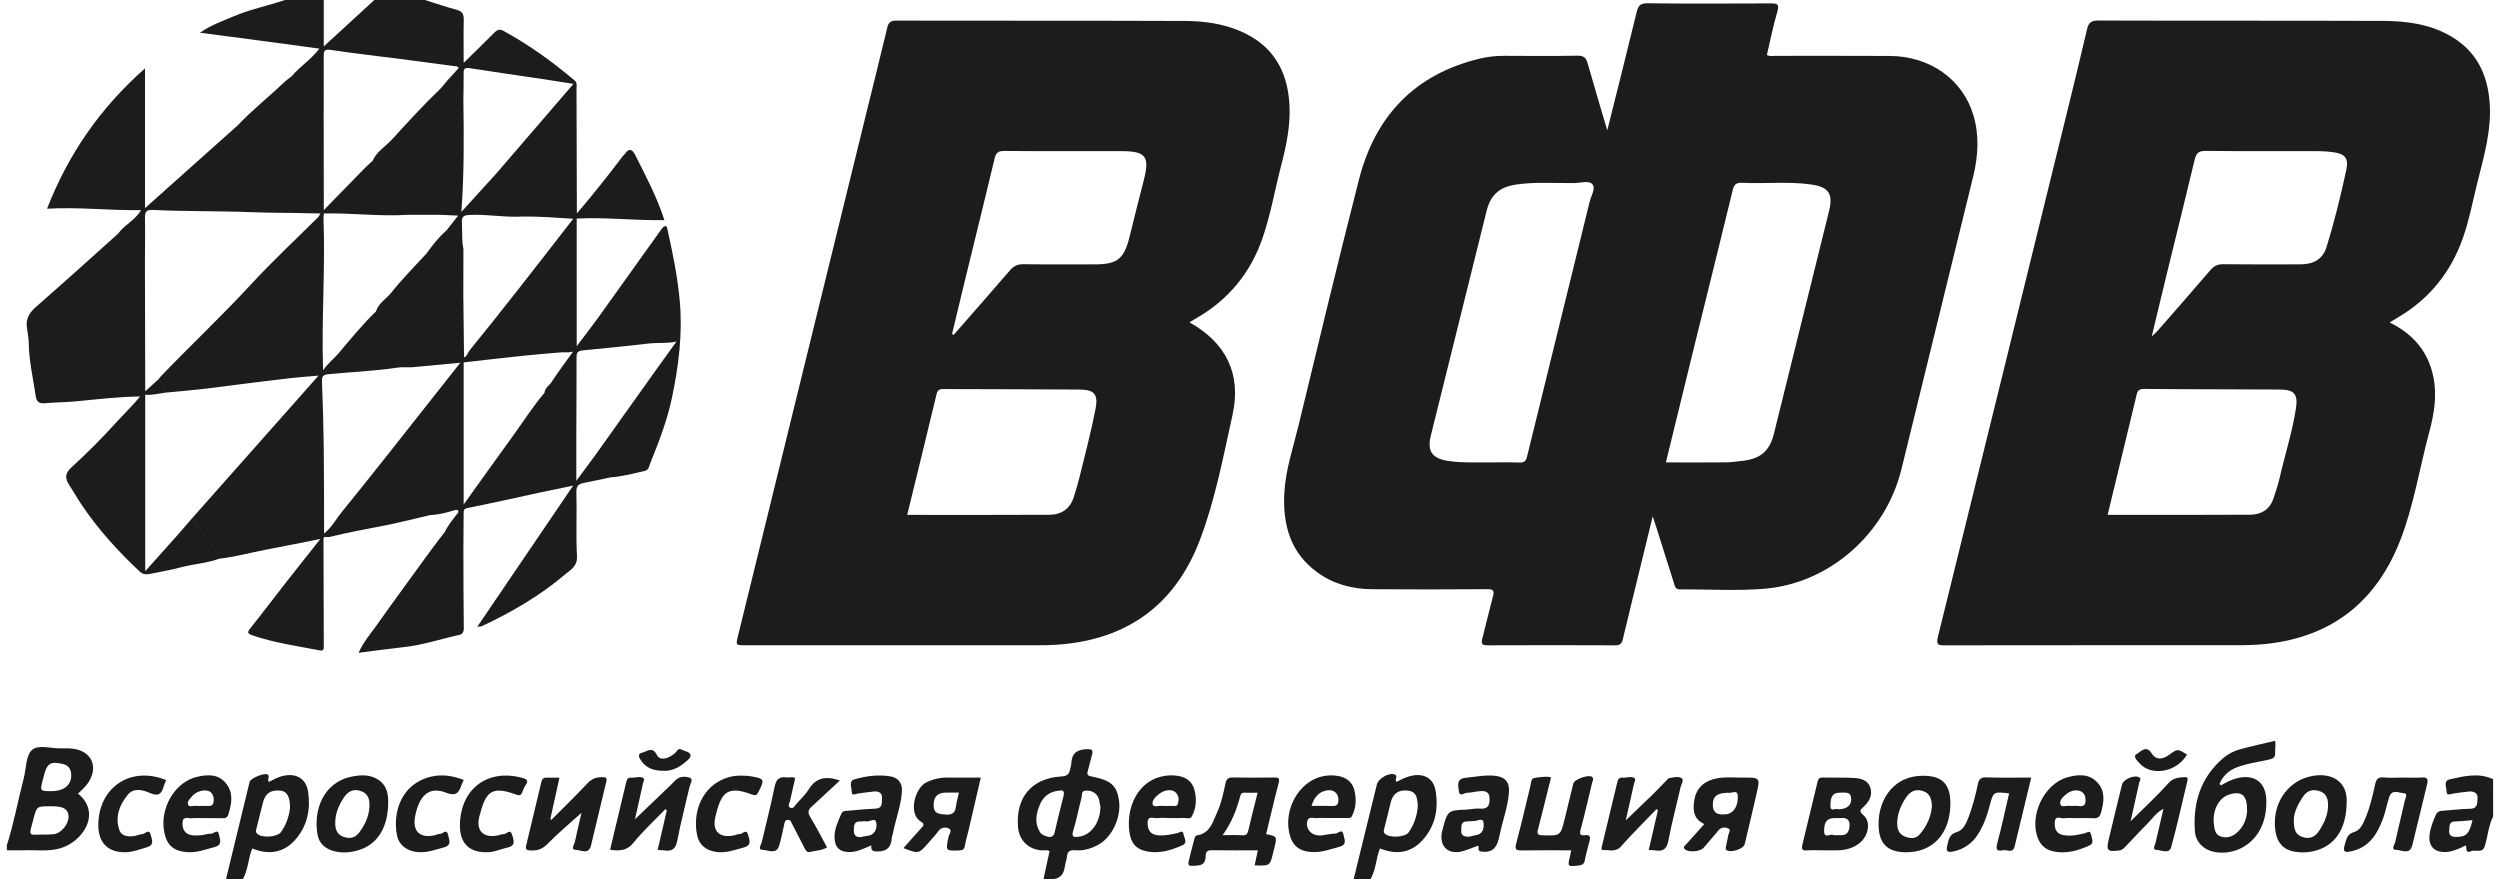
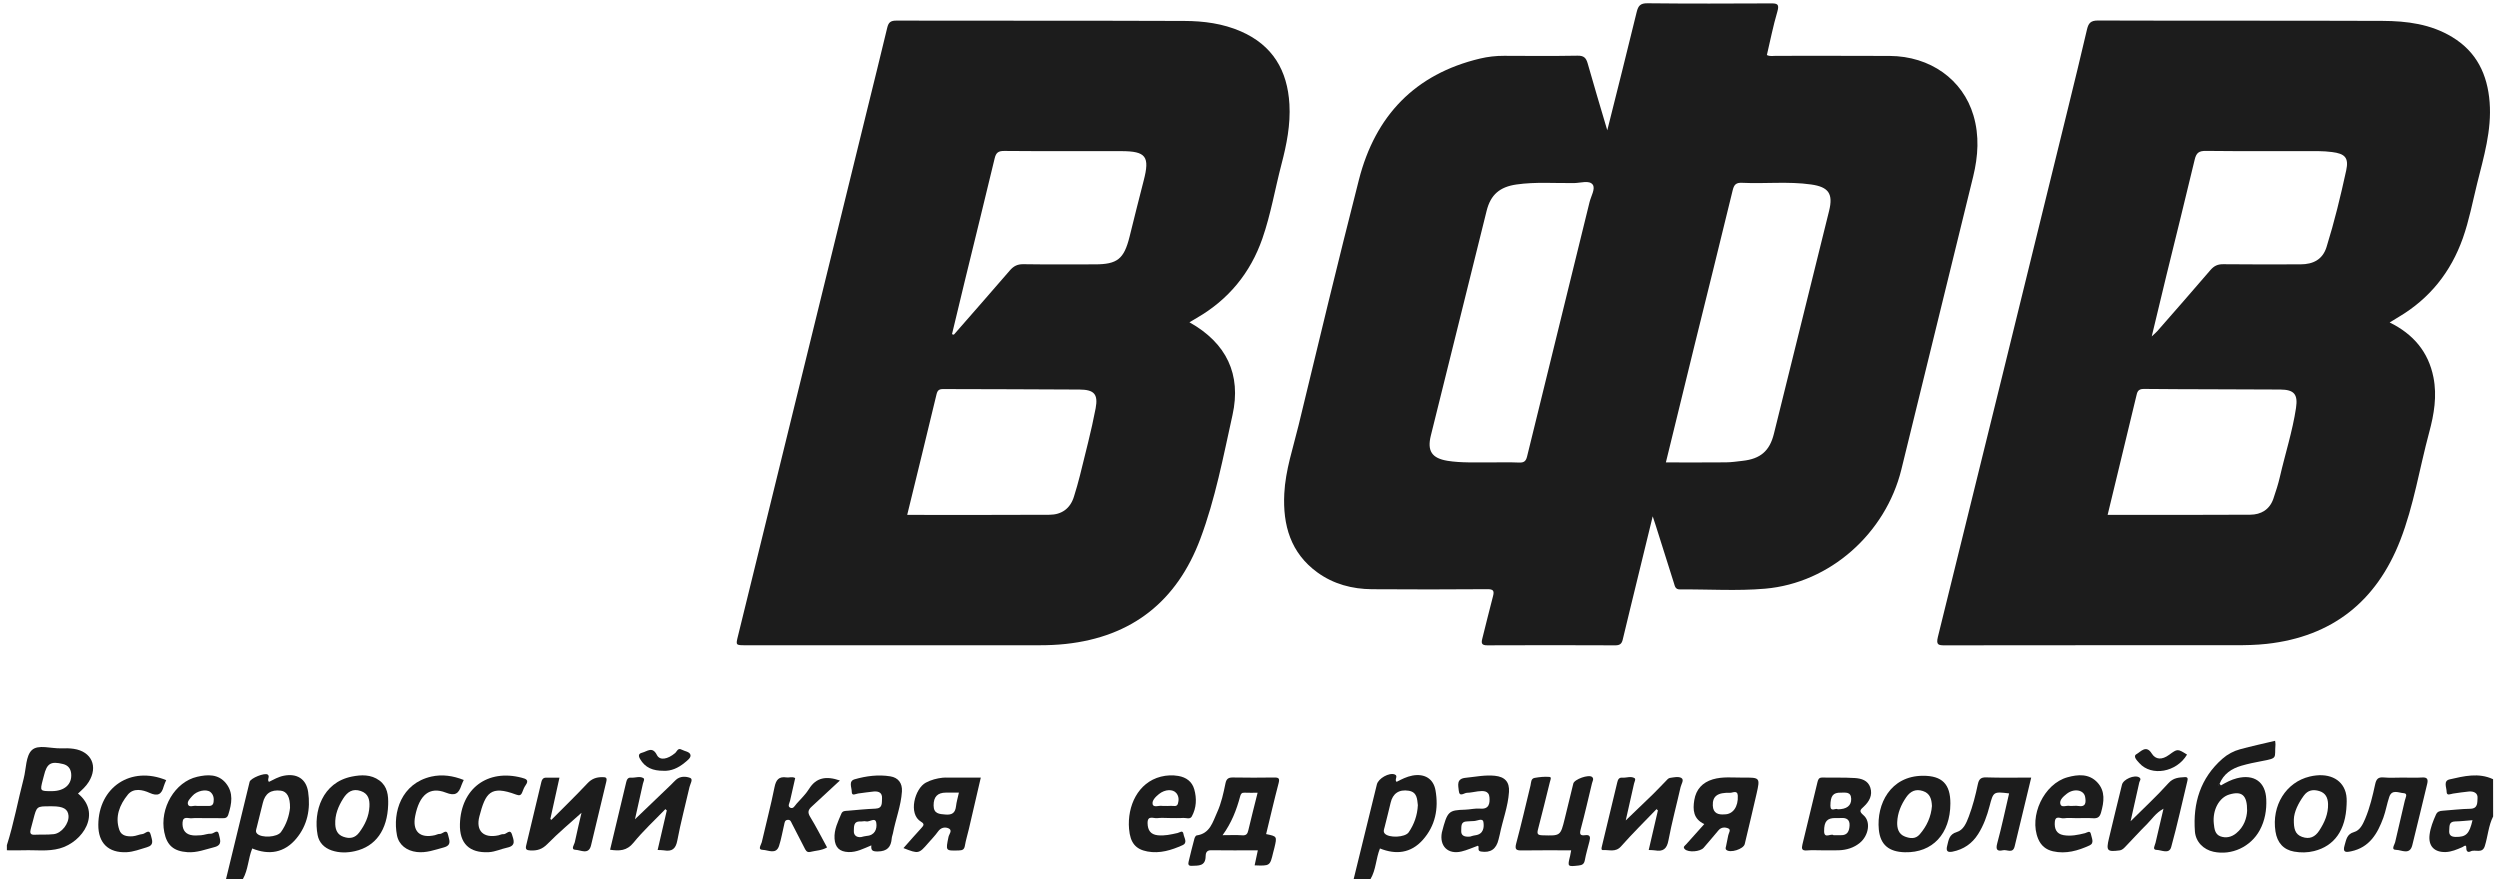
<svg xmlns="http://www.w3.org/2000/svg" width="182" height="64" viewBox="0 0 182 64" fill="none">
  <path fill-rule="evenodd" clip-rule="evenodd" d="M18.172 56.919C18.238 56.648 19.283 56.23 19.493 56.392C19.675 56.533 19.417 56.744 19.578 56.921C19.919 56.751 20.263 56.552 20.66 56.473C21.607 56.283 22.293 56.699 22.433 57.653C22.615 58.897 22.382 60.082 21.562 61.058C20.698 62.086 19.586 62.27 18.363 61.767C18.063 62.505 18.072 63.313 17.68 63.999C17.271 64 16.861 64 16.453 64C17.026 61.639 17.596 59.279 18.172 56.919ZM20.44 57.56C19.72 57.472 19.297 57.766 19.134 58.452C18.993 59.045 18.832 59.635 18.692 60.23C18.658 60.378 18.572 60.541 18.717 60.689C19.044 61.022 20.178 60.958 20.455 60.573C20.859 60.013 21.052 59.375 21.113 58.815C21.128 58.02 20.886 57.613 20.44 57.56Z" fill="#1C1C1C" />
-   <path fill-rule="evenodd" clip-rule="evenodd" d="M79.137 54.54C79.488 54.535 79.59 54.592 79.506 54.923C79.404 55.319 79.299 55.715 79.196 56.111C79.14 56.327 79.114 56.458 79.436 56.521C80.88 56.8 81.3 57.181 81.461 58.251C81.648 59.49 80.964 60.962 79.929 61.513C79.418 61.786 78.871 61.951 78.285 61.9C77.926 61.87 77.7 61.953 77.672 62.367C77.657 62.589 77.555 62.803 77.53 63.025C77.468 63.541 77.272 63.925 76.704 64H75.967C76.113 63.323 76.259 62.644 76.407 61.96C76.22 61.853 76.015 61.92 75.819 61.905C74.86 61.831 74.19 61.17 74.112 60.215C73.934 58.059 75.1 56.653 77.249 56.529C77.707 56.503 77.852 56.338 77.914 55.955C77.933 55.834 77.986 55.716 77.99 55.595C78.015 54.844 78.403 54.551 79.137 54.54ZM79.039 57.559C78.691 57.581 78.785 57.891 78.735 58.077C78.523 58.865 78.383 59.675 78.135 60.451C77.969 60.969 78.208 60.962 78.558 60.911C79.448 60.781 80.111 59.86 80.111 58.711C80.033 58.468 80.057 58.145 79.853 57.89C79.643 57.627 79.362 57.539 79.039 57.559ZM77.426 57.946C77.499 57.658 77.424 57.505 77.185 57.549C76.419 57.606 75.959 57.968 75.7 58.583C75.42 59.244 75.303 59.919 75.71 60.58C75.824 60.765 76.029 60.837 76.221 60.896C76.517 60.986 76.707 60.917 76.786 60.562C76.98 59.686 77.209 58.817 77.426 57.946Z" fill="#1C1C1C" />
  <path fill-rule="evenodd" clip-rule="evenodd" d="M100.237 57.103C100.345 56.665 101.136 56.222 101.539 56.381C101.817 56.491 101.486 56.762 101.673 56.919C102.034 56.731 102.405 56.54 102.827 56.461C103.687 56.302 104.353 56.671 104.505 57.538C104.739 58.867 104.496 60.12 103.574 61.15C102.707 62.118 101.625 62.236 100.461 61.768C100.161 62.51 100.177 63.32 99.771 63.999C99.365 64 98.956 64 98.546 64C99.109 61.7 99.673 59.401 100.237 57.103ZM102.556 57.566C101.843 57.452 101.393 57.769 101.239 58.436C101.101 59.031 100.947 59.621 100.8 60.214C100.762 60.369 100.682 60.532 100.807 60.678C101.098 61.018 102.292 60.974 102.554 60.59C102.951 60.008 103.183 59.359 103.22 58.616C103.167 58.178 103.173 57.665 102.556 57.566Z" fill="#1C1C1C" />
  <path d="M114.537 57.042C114.615 56.729 115.661 56.358 115.903 56.563C116.058 56.697 115.935 56.866 115.898 57.019C115.629 58.131 115.377 59.251 115.079 60.356C114.982 60.712 115.018 60.855 115.402 60.801C115.799 60.745 115.78 60.982 115.712 61.25C115.598 61.707 115.46 62.158 115.376 62.62C115.325 62.903 115.186 62.981 114.928 63.009C114.107 63.099 114.107 63.105 114.305 62.304C114.333 62.188 114.35 62.069 114.381 61.904C113.164 61.904 111.981 61.892 110.798 61.911C110.404 61.918 110.257 61.863 110.378 61.408C110.752 60.007 111.078 58.592 111.421 57.182C111.472 56.969 111.443 56.683 111.716 56.632C112.075 56.567 112.449 56.528 112.81 56.56C112.971 56.573 112.864 56.799 112.831 56.932C112.544 58.083 112.267 59.236 111.965 60.383C111.877 60.717 111.949 60.8 112.296 60.81C113.601 60.848 113.603 60.861 113.913 59.603C114.124 58.751 114.324 57.894 114.537 57.042Z" fill="#1C1C1C" />
  <path fill-rule="evenodd" clip-rule="evenodd" d="M89.76 56.601C90.761 56.618 91.764 56.618 92.766 56.602C93.114 56.596 93.169 56.688 93.08 57.027C92.758 58.253 92.474 59.49 92.174 60.722C92.973 60.885 92.974 60.885 92.778 61.715C92.75 61.835 92.713 61.952 92.685 62.072C92.455 63.041 92.455 63.041 91.337 62.998C91.417 62.626 91.488 62.29 91.57 61.904C90.403 61.904 89.28 61.915 88.158 61.898C87.822 61.893 87.773 62.131 87.77 62.331C87.762 63.077 87.243 63.011 86.754 63.033C86.493 63.045 86.492 62.896 86.533 62.721C86.667 62.164 86.804 61.609 86.952 61.056C86.976 60.966 87.049 60.828 87.114 60.819C88.094 60.686 88.285 59.84 88.608 59.137C88.914 58.466 89.069 57.739 89.217 57.017C89.286 56.687 89.441 56.596 89.76 56.601ZM90.605 57.707C90.398 57.696 90.332 57.79 90.283 57.976C90.019 58.962 89.656 59.908 89.004 60.801C89.549 60.801 89.998 60.778 90.442 60.81C90.743 60.831 90.82 60.691 90.879 60.441C91.089 59.548 91.317 58.658 91.554 57.711C91.21 57.711 90.907 57.722 90.605 57.707Z" fill="#1C1C1C" />
  <path fill-rule="evenodd" clip-rule="evenodd" d="M165.628 53.93C165.639 54.044 165.66 54.125 165.654 54.204C165.571 55.199 165.859 55.184 164.658 55.407C164.158 55.5 163.659 55.604 163.172 55.745C162.463 55.954 161.877 56.335 161.584 57.062C161.517 57.106 161.48 57.166 161.545 57.23C161.547 57.231 161.55 57.231 161.552 57.232C161.552 57.231 161.55 57.231 161.55 57.231C161.484 57.167 161.521 57.106 161.589 57.063C161.62 57.101 161.652 57.139 161.682 57.179C162.053 56.963 162.43 56.762 162.848 56.656C164.092 56.342 164.93 56.917 164.984 58.188C165.017 58.965 164.892 59.735 164.51 60.437C163.855 61.645 162.469 62.293 161.145 62.008C160.416 61.851 159.848 61.291 159.79 60.532C159.637 58.465 160.189 56.647 161.791 55.239C162.166 54.908 162.601 54.676 163.072 54.548C163.911 54.319 164.762 54.137 165.628 53.93ZM163.59 59.033C163.601 57.874 163.202 57.57 162.293 57.84C161.551 58.06 161.059 58.965 161.166 59.963C161.205 60.324 161.242 60.738 161.648 60.886C162.052 61.034 162.454 60.94 162.793 60.665C163.376 60.194 163.563 59.544 163.59 59.033Z" fill="#1C1C1C" />
  <path fill-rule="evenodd" clip-rule="evenodd" d="M25.618 56.534C26.302 56.397 27.009 56.372 27.616 56.816C28.213 57.252 28.279 57.906 28.259 58.579C28.201 60.421 27.354 61.623 25.838 61.964C25.281 62.09 24.711 62.101 24.152 61.913C23.601 61.726 23.228 61.344 23.123 60.795C22.799 59.083 23.465 56.966 25.618 56.534ZM26.266 57.586C25.682 57.386 25.294 57.644 24.991 58.123C24.624 58.703 24.374 59.316 24.407 60.019C24.427 60.442 24.579 60.77 25.005 60.919C25.454 61.077 25.839 61.017 26.144 60.614C26.57 60.047 26.861 59.431 26.895 58.714C26.92 58.203 26.812 57.772 26.266 57.586Z" fill="#1C1C1C" />
  <path fill-rule="evenodd" clip-rule="evenodd" d="M168.148 56.532C169.45 56.222 170.474 56.668 170.763 57.676C170.849 57.975 170.847 58.282 170.832 58.589C170.765 60.428 169.952 61.588 168.465 61.958C167.984 62.078 167.49 62.082 167.009 61.997C166.235 61.858 165.78 61.346 165.655 60.537C165.362 58.645 166.42 56.944 168.148 56.532ZM168.844 57.589C168.401 57.455 168.015 57.512 167.713 57.928C167.296 58.504 167.009 59.117 166.992 59.651C166.982 60.316 167.069 60.737 167.59 60.925C168.138 61.123 168.541 60.931 168.843 60.465C169.226 59.876 169.505 59.25 169.482 58.523C169.467 58.071 169.297 57.724 168.844 57.589Z" fill="#1C1C1C" />
  <path fill-rule="evenodd" clip-rule="evenodd" d="M150.51 56.586C151.276 56.372 152.079 56.313 152.683 56.956C153.284 57.595 153.174 58.377 152.954 59.157C152.866 59.47 152.714 59.587 152.393 59.568C151.984 59.542 151.574 59.561 151.167 59.561C150.861 59.561 150.55 59.525 150.25 59.572C150.023 59.608 149.634 59.323 149.591 59.834C149.551 60.316 149.691 60.703 150.218 60.797C150.748 60.892 151.271 60.784 151.789 60.655C151.94 60.617 152.162 60.415 152.221 60.736C152.272 61.008 152.489 61.379 152.121 61.546C151.28 61.931 150.399 62.187 149.458 61.974C148.948 61.86 148.584 61.561 148.379 61.069C147.69 59.414 148.792 57.063 150.51 56.586ZM151.798 58.016C151.706 57.495 150.979 57.375 150.454 57.792C150.215 57.982 149.919 58.234 149.992 58.528C150.07 58.836 150.443 58.614 150.678 58.669C150.735 58.682 150.798 58.671 150.859 58.671C151 58.671 151.146 58.651 151.284 58.674C151.87 58.777 151.865 58.398 151.798 58.016Z" fill="#1C1C1C" />
  <path fill-rule="evenodd" clip-rule="evenodd" d="M139.988 56.476C141.384 56.47 141.992 57.08 141.988 58.493C141.983 60.704 140.687 62.093 138.674 62.044C137.528 62.017 136.886 61.515 136.778 60.389C136.601 58.544 137.62 56.486 139.988 56.476ZM139.986 57.586C139.472 57.419 139.084 57.591 138.778 58.031C138.397 58.58 138.145 59.184 138.117 59.846C138.099 60.274 138.197 60.721 138.683 60.904C139.061 61.045 139.444 61.097 139.752 60.744C140.277 60.142 140.584 59.447 140.645 58.682C140.626 58.164 140.497 57.751 139.986 57.586Z" fill="#1C1C1C" />
  <path fill-rule="evenodd" clip-rule="evenodd" d="M14.358 56.549C15.104 56.379 15.893 56.333 16.449 57.022C17.014 57.724 16.87 58.514 16.621 59.301C16.551 59.523 16.418 59.571 16.212 59.566C15.784 59.554 15.356 59.561 14.926 59.561C14.6 59.561 14.271 59.539 13.945 59.569C13.702 59.591 13.321 59.385 13.29 59.872C13.263 60.303 13.412 60.66 13.85 60.779C14.098 60.847 14.377 60.823 14.64 60.805C14.882 60.787 15.124 60.678 15.359 60.694C15.554 60.707 15.851 60.305 15.94 60.758C16.003 61.085 16.23 61.514 15.609 61.671C14.959 61.835 14.337 62.088 13.643 62.038C12.649 61.968 12.152 61.551 11.959 60.584C11.612 58.84 12.73 56.919 14.358 56.549ZM15.324 57.665C15.028 57.416 14.326 57.565 13.997 57.949C13.842 58.13 13.598 58.35 13.691 58.575C13.782 58.797 14.091 58.629 14.3 58.667C14.379 58.682 14.463 58.671 14.544 58.671C14.708 58.671 14.871 58.668 15.034 58.672C15.26 58.677 15.503 58.706 15.548 58.392C15.589 58.117 15.542 57.852 15.324 57.665Z" fill="#1C1C1C" />
-   <path d="M53.957 56.465C54.18 56.478 54.407 56.473 54.628 56.509C55.664 56.679 55.688 56.745 55.206 57.669C55.088 57.895 54.998 57.938 54.746 57.842C52.881 57.131 52.482 57.748 52.073 59.495C51.828 60.544 52.413 61.04 53.472 60.808C53.591 60.782 53.714 60.709 53.824 60.725C54.039 60.758 54.323 60.281 54.458 60.768C54.556 61.12 54.773 61.534 54.122 61.705C53.471 61.877 52.843 62.12 52.154 62.023C51.442 61.923 50.917 61.55 50.757 60.832C50.394 59.199 51.062 57.153 53.051 56.58C53.35 56.494 53.649 56.465 53.957 56.465Z" fill="#1C1C1C" />
  <path d="M33.483 59.984C33.559 57.408 35.492 55.964 37.983 56.619C38.289 56.699 38.541 56.783 38.262 57.169C38.157 57.316 38.09 57.494 38.024 57.665C37.933 57.901 37.825 57.94 37.569 57.845C35.701 57.145 35.343 57.725 34.899 59.432C34.62 60.501 35.215 61.045 36.29 60.811C36.409 60.785 36.532 60.711 36.642 60.728C36.858 60.762 37.135 60.285 37.278 60.77C37.383 61.129 37.598 61.562 36.94 61.703C36.486 61.799 36.061 62.011 35.584 62.038C34.173 62.112 33.441 61.406 33.483 59.984Z" fill="#1C1C1C" />
  <path d="M7.157 60.04C7.18 57.297 9.542 55.737 12.099 56.795C12.038 56.946 11.961 57.091 11.919 57.247C11.764 57.831 11.492 57.993 10.889 57.721C10.379 57.489 9.717 57.343 9.302 57.855C8.711 58.586 8.355 59.453 8.689 60.422C8.838 60.858 9.269 60.908 9.669 60.879C9.908 60.86 10.139 60.742 10.379 60.718C10.58 60.699 10.867 60.29 10.984 60.807C11.061 61.149 11.259 61.519 10.692 61.681C10.203 61.82 9.732 62.016 9.214 62.04C7.893 62.099 7.146 61.376 7.157 60.04Z" fill="#1C1C1C" />
  <path d="M31.406 56.534C32.193 56.358 32.981 56.473 33.761 56.782C33.698 56.926 33.63 57.051 33.586 57.184C33.393 57.769 33.138 57.972 32.457 57.703C31.277 57.239 30.529 57.863 30.226 59.403C30.006 60.516 30.555 61.052 31.662 60.802C31.779 60.775 31.898 60.7 32.011 60.711C32.217 60.732 32.518 60.277 32.624 60.797C32.691 61.134 32.924 61.526 32.307 61.693C31.658 61.869 31.032 62.108 30.342 62.026C29.61 61.94 29.036 61.514 28.899 60.808C28.574 59.137 29.213 57.032 31.406 56.534Z" fill="#1C1C1C" />
  <path fill-rule="evenodd" clip-rule="evenodd" d="M84.51 56.541C84.933 56.434 85.364 56.417 85.787 56.489C86.348 56.586 86.781 56.892 86.942 57.462C87.131 58.133 87.103 58.809 86.766 59.432C86.636 59.673 86.356 59.532 86.146 59.545C85.819 59.569 85.49 59.553 85.164 59.553C84.857 59.553 84.546 59.523 84.244 59.561C83.981 59.596 83.533 59.322 83.544 59.929C83.553 60.433 83.757 60.751 84.28 60.807C84.776 60.861 85.253 60.749 85.732 60.642C85.883 60.608 86.109 60.397 86.159 60.724C86.2 60.991 86.484 61.352 86.087 61.53C85.282 61.892 84.437 62.156 83.536 61.989C82.686 61.831 82.281 61.376 82.195 60.342C82.055 58.678 82.842 56.965 84.51 56.541ZM85.641 57.742C85.386 57.427 84.808 57.458 84.374 57.806C84.129 58.003 83.846 58.282 83.914 58.552C83.979 58.812 84.372 58.625 84.615 58.669C84.655 58.677 84.697 58.671 84.738 58.671C84.901 58.671 85.065 58.683 85.226 58.667C85.413 58.648 85.675 58.772 85.754 58.502C85.828 58.248 85.826 57.97 85.641 57.742Z" fill="#1C1C1C" />
-   <path fill-rule="evenodd" clip-rule="evenodd" d="M106.694 56.624C107.403 56.554 108.106 56.403 108.825 56.476C109.55 56.55 109.9 56.92 109.855 57.65C109.787 58.719 109.388 59.721 109.181 60.762C109.156 60.881 109.122 61 109.093 61.119C108.925 61.825 108.506 62.099 107.815 61.992C107.504 61.942 107.725 61.672 107.596 61.567C107.193 61.711 106.801 61.894 106.389 61.99C105.406 62.22 104.78 61.594 104.968 60.602C104.992 60.482 105.024 60.363 105.056 60.245C105.37 59.046 105.453 58.983 106.666 58.944C107.032 58.933 107.401 58.835 107.761 58.868C108.423 58.927 108.465 58.461 108.433 58.047C108.395 57.545 107.968 57.563 107.585 57.611C107.323 57.644 107.061 57.712 106.799 57.715C106.593 57.717 106.246 58.06 106.2 57.572C106.163 57.185 106.005 56.692 106.694 56.624ZM107.992 59.844C107.935 59.517 107.533 59.775 107.285 59.772C107.123 59.771 106.959 59.797 106.797 59.799C106.319 59.806 106.397 60.182 106.378 60.464C106.356 60.8 106.55 60.947 107.025 60.904C107.059 60.895 107.233 60.831 107.412 60.807C108.006 60.727 108.055 60.216 107.992 59.844Z" fill="#1C1C1C" />
-   <path fill-rule="evenodd" clip-rule="evenodd" d="M96.113 56.557C96.554 56.43 97.005 56.414 97.444 56.495C98.025 56.603 98.46 56.947 98.603 57.541C98.758 58.192 98.728 58.843 98.399 59.448C98.314 59.603 98.145 59.548 98.01 59.55C97.601 59.557 97.194 59.553 96.785 59.553C96.479 59.553 96.171 59.533 95.867 59.559C95.601 59.582 95.215 59.376 95.148 59.871C95.088 60.306 95.403 60.727 95.849 60.801C95.969 60.821 96.094 60.833 96.214 60.818C96.557 60.776 96.896 60.691 97.238 60.679C97.423 60.672 97.715 60.287 97.806 60.768C97.866 61.091 98.102 61.48 97.522 61.64C96.856 61.824 96.21 62.069 95.5 62.03C94.567 61.977 94.05 61.546 93.853 60.616C93.486 58.884 94.532 57.011 96.113 56.557ZM97.437 58.265C97.457 57.773 97.11 57.458 96.621 57.537C96.01 57.634 95.679 58.028 95.477 58.669C96.056 58.669 96.546 58.657 97.034 58.674C97.34 58.685 97.426 58.524 97.437 58.265Z" fill="#1C1C1C" />
+   <path fill-rule="evenodd" clip-rule="evenodd" d="M106.694 56.624C107.403 56.554 108.106 56.403 108.825 56.476C109.55 56.55 109.9 56.92 109.855 57.65C109.787 58.719 109.388 59.721 109.181 60.762C109.156 60.881 109.122 61 109.093 61.119C108.925 61.825 108.506 62.099 107.815 61.992C107.504 61.942 107.725 61.672 107.596 61.567C107.193 61.711 106.801 61.894 106.389 61.99C105.406 62.22 104.78 61.594 104.968 60.602C105.37 59.046 105.453 58.983 106.666 58.944C107.032 58.933 107.401 58.835 107.761 58.868C108.423 58.927 108.465 58.461 108.433 58.047C108.395 57.545 107.968 57.563 107.585 57.611C107.323 57.644 107.061 57.712 106.799 57.715C106.593 57.717 106.246 58.06 106.2 57.572C106.163 57.185 106.005 56.692 106.694 56.624ZM107.992 59.844C107.935 59.517 107.533 59.775 107.285 59.772C107.123 59.771 106.959 59.797 106.797 59.799C106.319 59.806 106.397 60.182 106.378 60.464C106.356 60.8 106.55 60.947 107.025 60.904C107.059 60.895 107.233 60.831 107.412 60.807C108.006 60.727 108.055 60.216 107.992 59.844Z" fill="#1C1C1C" />
  <path d="M57.262 56.597C57.459 56.627 57.666 56.515 57.89 56.644C57.766 57.19 57.64 57.743 57.516 58.295C57.478 58.466 57.321 58.688 57.515 58.794C57.747 58.922 57.862 58.655 57.991 58.51C58.303 58.157 58.654 57.827 58.899 57.432C59.41 56.611 60.136 56.47 61.145 56.821C60.458 57.459 59.773 58.099 59.081 58.731C58.839 58.952 58.781 59.141 58.975 59.458C59.41 60.17 59.788 60.919 60.211 61.693C59.811 61.925 59.384 61.919 58.987 62.019C58.718 62.087 58.639 61.872 58.547 61.693C58.246 61.112 57.952 60.528 57.649 59.949C57.586 59.83 57.552 59.673 57.356 59.684C57.125 59.697 57.123 59.883 57.087 60.034C56.96 60.549 56.88 61.08 56.714 61.582C56.497 62.238 55.922 61.878 55.535 61.871C55.123 61.863 55.414 61.502 55.457 61.313C55.761 59.978 56.116 58.653 56.384 57.311C56.495 56.761 56.705 56.514 57.262 56.597Z" fill="#1C1C1C" />
  <path fill-rule="evenodd" clip-rule="evenodd" d="M62.218 56.732C63.062 56.491 63.943 56.375 64.818 56.518C65.39 56.612 65.699 57.01 65.661 57.617C65.594 58.667 65.199 59.645 65.005 60.668C64.982 60.788 64.928 60.905 64.919 61.024C64.87 61.663 64.594 61.978 63.897 61.987C63.513 61.99 63.398 61.911 63.434 61.543C62.865 61.777 62.361 62.053 61.766 62.03C61.12 62.004 60.798 61.702 60.755 61.052C60.712 60.389 61.006 59.82 61.249 59.237C61.341 59.016 61.54 59.037 61.716 59.022C62.386 58.964 63.055 58.897 63.726 58.87C64.271 58.85 64.19 58.453 64.212 58.125C64.239 57.708 63.964 57.592 63.617 57.621C63.233 57.653 62.851 57.725 62.467 57.767C62.296 57.786 62.004 57.989 62.007 57.633C62.009 57.33 61.754 56.866 62.218 56.732ZM63.795 59.911C63.726 59.454 63.306 59.866 63.051 59.796C62.921 59.76 62.769 59.811 62.628 59.804C62.111 59.783 62.176 60.21 62.16 60.493C62.143 60.79 62.344 60.98 62.687 60.939C62.824 60.91 62.962 60.864 63.1 60.854C63.697 60.809 63.86 60.34 63.795 59.911Z" fill="#1C1C1C" />
  <path fill-rule="evenodd" clip-rule="evenodd" d="M178.328 56.74C179.374 56.502 180.441 56.232 181.497 56.727C181.5 57.628 181.5 58.532 181.5 59.437C181.158 60.115 181.118 60.879 180.895 61.592C180.712 62.178 180.194 61.81 179.861 61.979C179.677 62.073 179.541 62.001 179.546 61.716C179.552 61.422 179.34 61.637 179.259 61.672C178.865 61.84 178.477 62.016 178.038 62.029C177.212 62.052 176.771 61.587 176.873 60.764C176.937 60.253 177.126 59.777 177.336 59.308C177.438 59.08 177.608 59.036 177.822 59.021C178.492 58.974 179.161 58.89 179.831 58.879C180.411 58.869 180.341 58.41 180.365 58.101C180.395 57.719 180.071 57.591 179.729 57.622C179.345 57.655 178.963 57.722 178.58 57.773C178.398 57.797 178.115 57.968 178.114 57.633C178.112 57.332 177.857 56.847 178.328 56.74ZM179.998 59.71C179.539 59.745 179.137 59.793 178.735 59.801C178.26 59.811 178.33 60.161 178.303 60.45C178.271 60.785 178.432 60.923 178.769 60.928C179.526 60.939 179.767 60.719 179.998 59.71Z" fill="#1C1C1C" />
  <path fill-rule="evenodd" clip-rule="evenodd" d="M69.051 56.609H71.402C71.105 57.892 70.82 59.131 70.53 60.368C70.437 60.765 70.313 61.157 70.246 61.557C70.199 61.839 70.08 61.906 69.806 61.913C68.823 61.938 68.842 61.955 69.053 60.918C69.091 60.731 69.377 60.436 69.042 60.297C68.784 60.189 68.493 60.246 68.289 60.533C68.077 60.832 67.816 61.096 67.575 61.374C66.891 62.165 66.867 62.17 65.772 61.741C66.215 61.243 66.637 60.754 67.077 60.28C67.245 60.1 67.322 59.98 67.053 59.823C66.091 59.258 66.6 57.398 67.403 56.975C67.791 56.77 68.197 56.665 68.623 56.617C68.764 56.6 68.909 56.609 69.051 56.609ZM68.865 57.702C68.25 57.705 67.964 58.006 67.966 58.635C67.969 59.246 68.376 59.263 68.839 59.299C69.321 59.337 69.542 59.171 69.598 58.695C69.633 58.378 69.729 58.067 69.809 57.702C69.47 57.702 69.168 57.701 68.865 57.702Z" fill="#1C1C1C" />
  <path d="M144.586 56.594C145.663 56.63 146.74 56.608 147.873 56.608C147.46 58.32 147.059 59.966 146.668 61.611C146.535 62.169 146.109 61.831 145.823 61.897C145.409 61.99 145.267 61.873 145.399 61.391C145.725 60.192 145.979 58.973 146.263 57.76C145.124 57.624 145.118 57.623 144.839 58.69C144.652 59.407 144.404 60.094 144.007 60.722C143.569 61.414 142.95 61.839 142.146 62C141.771 62.076 141.659 61.947 141.752 61.586C141.861 61.163 141.884 60.742 142.454 60.573C142.94 60.43 143.153 59.911 143.328 59.446C143.618 58.681 143.82 57.889 143.988 57.09C144.061 56.747 144.189 56.582 144.586 56.594Z" fill="#1C1C1C" />
  <path d="M173.516 56.597C173.98 56.64 174.453 56.608 174.922 56.608C175.392 56.608 175.863 56.633 176.331 56.601C176.726 56.574 176.775 56.751 176.698 57.071C176.336 58.559 175.985 60.051 175.613 61.538C175.43 62.269 174.828 61.872 174.447 61.871C174.034 61.87 174.323 61.507 174.366 61.314C174.594 60.298 174.848 59.287 175.074 58.27C175.113 58.093 175.32 57.758 174.987 57.742C174.642 57.725 174.137 57.436 173.941 58.007C173.769 58.508 173.687 59.041 173.505 59.537C173.083 60.687 172.498 61.694 171.164 61.975C170.761 62.061 170.529 62.064 170.691 61.524C170.814 61.112 170.851 60.724 171.377 60.574C171.807 60.45 172.009 60.019 172.181 59.617C172.526 58.804 172.726 57.948 172.913 57.089C172.989 56.739 173.118 56.561 173.516 56.597Z" fill="#1C1C1C" />
  <path fill-rule="evenodd" clip-rule="evenodd" d="M124.692 56.736C125.411 56.522 126.152 56.616 126.885 56.61C128.138 56.599 128.145 56.609 127.873 57.806C127.597 59.021 127.303 60.234 127.017 61.446C126.93 61.818 125.947 62.126 125.674 61.867C125.584 61.782 125.644 61.677 125.66 61.586C125.707 61.324 125.766 61.065 125.818 60.805C125.853 60.636 126.033 60.405 125.826 60.312C125.6 60.211 125.311 60.199 125.101 60.452C124.75 60.879 124.386 61.294 124.028 61.715C123.776 62.009 122.913 62.075 122.654 61.82C122.487 61.655 122.663 61.568 122.746 61.473C123.165 60.998 123.591 60.528 124.072 59.992C123.267 59.617 123.23 58.95 123.344 58.247C123.472 57.466 123.939 56.962 124.692 56.736ZM126.512 57.925C126.49 57.495 126.136 57.722 125.953 57.716C125.033 57.684 124.665 57.964 124.692 58.645C124.715 59.222 125.11 59.322 125.541 59.286C126.159 59.29 126.552 58.732 126.512 57.925Z" fill="#1C1C1C" />
  <path fill-rule="evenodd" clip-rule="evenodd" d="M43.835 56.576C44.094 56.576 44.214 56.591 44.138 56.904C43.759 58.451 43.406 60.005 43.025 61.552C42.853 62.252 42.27 61.879 41.911 61.868C41.516 61.856 41.806 61.497 41.847 61.306C42.012 60.517 42.204 59.735 42.334 59.171C41.576 59.857 40.667 60.612 39.844 61.45C39.467 61.832 39.098 61.938 38.609 61.913C38.344 61.899 38.236 61.839 38.303 61.561C38.676 60.013 39.046 58.463 39.414 56.914C39.457 56.731 39.553 56.617 39.745 56.613C40.066 56.608 40.388 56.612 40.729 56.612C40.504 57.631 40.284 58.625 40.066 59.619C40.066 59.62 40.066 59.621 40.066 59.621C40.092 59.639 40.118 59.661 40.139 59.687C41.017 58.803 41.911 57.937 42.763 57.029C43.074 56.697 43.403 56.576 43.835 56.576ZM40.054 59.758C40.054 59.759 40.054 59.76 40.054 59.761C40.078 59.738 40.106 59.715 40.134 59.691C40.108 59.714 40.08 59.736 40.054 59.758Z" fill="#1C1C1C" />
  <path d="M154.48 57.126C154.577 56.729 155.387 56.385 155.728 56.59C155.923 56.707 155.763 56.846 155.739 56.963C155.541 57.88 155.33 58.794 155.107 59.787C156.068 58.832 157.008 57.966 157.859 57.019C158.221 56.615 158.611 56.603 159.051 56.575C159.262 56.561 159.286 56.667 159.244 56.841C158.855 58.451 158.504 60.071 158.063 61.666C157.914 62.207 157.352 61.877 157.003 61.873C156.662 61.869 156.882 61.541 156.922 61.359C157.1 60.567 157.29 59.778 157.502 58.873C156.932 59.186 156.663 59.634 156.311 59.984C155.773 60.517 155.266 61.082 154.74 61.626C154.617 61.753 154.506 61.884 154.292 61.911C153.411 62.024 153.318 61.94 153.526 61.059C153.836 59.746 154.158 58.436 154.48 57.126Z" fill="#1C1C1C" />
  <path d="M121.564 56.634C121.842 56.591 122.183 56.513 122.396 56.632C122.632 56.764 122.399 57.075 122.347 57.301C122.054 58.598 121.707 59.882 121.461 61.187C121.343 61.815 121.062 62.009 120.483 61.908C120.346 61.884 120.202 61.89 120.026 61.88C120.253 60.903 120.474 59.952 120.695 59.001C120.696 59.001 120.696 58.999 120.697 58.999C120.663 58.968 120.629 58.936 120.595 58.904C120.629 58.876 120.684 58.822 120.698 58.817C120.694 58.811 120.632 58.873 120.595 58.904C119.731 59.804 118.84 60.68 118.014 61.614C117.611 62.069 117.151 61.855 116.71 61.887C116.534 61.899 116.595 61.709 116.621 61.599C116.991 60.047 117.364 58.497 117.739 56.947C117.784 56.76 117.857 56.592 118.1 56.613C118.399 56.639 118.718 56.483 118.992 56.647C119.105 56.715 118.99 56.909 118.958 57.046C118.762 57.901 118.571 58.758 118.354 59.727C119.072 59.037 119.707 58.432 120.336 57.819C120.644 57.52 120.935 57.201 121.238 56.897C121.337 56.797 121.445 56.652 121.564 56.634Z" fill="#1C1C1C" />
  <path d="M49.213 56.767C49.524 56.489 49.937 56.514 50.244 56.632C50.48 56.724 50.247 57.07 50.196 57.295C49.902 58.592 49.555 59.877 49.31 61.182C49.193 61.81 48.915 62.006 48.334 61.906C48.197 61.883 48.053 61.889 47.876 61.879C48.102 60.901 48.323 59.951 48.543 59.001C48.564 58.971 48.582 58.939 48.586 58.908V58.907C48.582 58.938 48.565 58.969 48.543 59C48.509 58.969 48.474 58.936 48.44 58.904C47.661 59.714 46.826 60.479 46.119 61.349C45.63 61.952 45.088 61.958 44.414 61.861C44.808 60.205 45.195 58.576 45.587 56.947C45.631 56.765 45.7 56.588 45.946 56.612C46.246 56.639 46.565 56.482 46.838 56.646C46.955 56.715 46.837 56.909 46.806 57.045C46.611 57.908 46.42 58.773 46.226 59.643C47.128 58.778 47.997 57.947 48.865 57.114C48.982 57 49.09 56.875 49.213 56.767Z" fill="#1C1C1C" />
  <path fill-rule="evenodd" clip-rule="evenodd" d="M132.652 56.606C133.447 56.621 134.245 56.591 135.037 56.641C135.504 56.671 135.991 56.808 136.161 57.341C136.337 57.897 136.076 58.355 135.691 58.714C135.428 58.959 135.304 59.043 135.67 59.356C136.212 59.82 136.037 60.836 135.394 61.362C134.953 61.722 134.428 61.881 133.866 61.9C133.479 61.914 133.09 61.903 132.704 61.903V61.904C132.316 61.904 131.927 61.879 131.541 61.911C131.16 61.944 131.147 61.767 131.217 61.477C131.584 59.97 131.944 58.462 132.308 56.955C132.353 56.773 132.399 56.602 132.652 56.606ZM134.029 59.551C133.888 59.561 133.745 59.553 133.604 59.553C133.024 59.555 132.787 59.789 132.796 60.52C132.803 61.094 133.301 60.649 133.479 60.801C133.689 60.801 133.851 60.796 134.012 60.802C134.505 60.819 134.628 60.49 134.649 60.093C134.671 59.664 134.419 59.524 134.029 59.551ZM134.767 58.155C134.751 57.613 134.34 57.711 134.007 57.705C133.446 57.696 133.259 57.932 133.254 58.656C133.252 59.158 133.654 58.794 133.785 58.917C134.445 58.916 134.781 58.649 134.767 58.155Z" fill="#1C1C1C" />
  <path fill-rule="evenodd" clip-rule="evenodd" d="M2.321 54.606C2.784 54.174 3.723 54.506 4.453 54.479C4.758 54.468 5.07 54.47 5.37 54.515C6.67 54.712 7.157 55.8 6.46 56.922C6.254 57.255 5.965 57.511 5.678 57.77C7.418 59.192 6.04 61.3 4.344 61.767C3.48 62.005 2.599 61.87 1.726 61.9C1.319 61.915 0.91 61.901 0.501 61.901C0.5 61.779 0.5 61.656 0.5 61.533C1.008 59.939 1.303 58.292 1.725 56.676C1.91 55.966 1.872 55.025 2.321 54.606ZM3.621 58.698C2.671 58.698 2.673 58.698 2.423 59.665C2.362 59.903 2.291 60.137 2.233 60.377C2.176 60.605 2.188 60.784 2.504 60.769C2.973 60.748 3.447 60.779 3.911 60.727C4.49 60.661 5.037 59.94 4.987 59.377C4.944 58.894 4.604 58.699 3.804 58.698H3.621ZM4.593 55.622C3.694 55.398 3.411 55.575 3.195 56.475C3.172 56.573 3.142 56.671 3.117 56.769C2.904 57.595 2.904 57.595 3.766 57.595C4.702 57.595 5.257 57.09 5.181 56.317C5.144 55.942 4.942 55.71 4.593 55.622Z" fill="#1C1C1C" />
  <path d="M155.545 54.897C155.826 54.746 156.236 54.194 156.642 54.849C156.932 55.317 157.394 55.33 157.91 54.953C158.526 54.502 158.526 54.502 159.216 54.934C158.462 56.217 156.629 56.55 155.742 55.553C155.582 55.372 155.247 55.056 155.545 54.897Z" fill="#1C1C1C" />
  <path d="M49.148 54.824C49.282 54.712 49.342 54.419 49.626 54.574C49.852 54.697 50.214 54.719 50.267 54.96C50.314 55.166 50.035 55.366 49.846 55.522C49.379 55.911 48.851 56.143 48.309 56.113C47.533 56.117 46.963 55.891 46.596 55.252C46.465 55.023 46.479 54.862 46.744 54.797C47.116 54.706 47.493 54.308 47.823 54.965C48.036 55.389 48.611 55.275 49.148 54.824Z" fill="#1C1C1C" />
-   <path fill-rule="evenodd" clip-rule="evenodd" d="M23.57 3.378C24.872 2.184 26.061 1.092 27.252 0H30.934C31.701 0.239 32.462 0.505 33.238 0.71C33.658 0.821 33.771 1.039 33.761 1.451C33.738 2.492 33.755 3.536 33.755 4.578C33.636 4.7 33.518 4.824 33.399 4.946C33.353 4.909 33.309 4.843 33.257 4.837C31.953 4.66 30.648 4.486 29.342 4.318C27.594 4.093 25.841 3.898 24.099 3.636C23.648 3.568 23.561 3.674 23.565 4.077C23.575 5.432 23.566 6.788 23.564 8.143C23.566 10.527 23.57 12.912 23.572 15.296C23.567 15.363 23.494 15.43 23.529 15.497C23.529 15.497 23.529 15.497 23.53 15.498C23.493 15.43 23.567 15.364 23.573 15.296C24.579 14.265 25.583 13.233 26.59 12.204C26.761 12.031 26.946 11.873 27.124 11.707C27.582 12.358 28.074 12.988 28.488 13.665C28.659 13.944 28.865 14.203 29.062 14.466C28.865 14.203 28.66 13.944 28.489 13.664C28.074 12.987 27.583 12.358 27.125 11.706C27.405 11.059 28.007 10.706 28.467 10.223C28.468 10.224 28.469 10.225 28.469 10.225C29.624 8.964 30.773 7.699 32.004 6.513C32.192 6.332 32.346 6.118 32.517 5.92C32.904 6.2 33.052 6.67 33.365 7.011C33.475 7.129 33.552 7.269 33.733 7.282C33.775 9.953 33.793 12.624 33.588 15.428C34.488 14.439 35.285 13.563 36.081 12.686C36.656 13.512 37.234 14.338 37.803 15.166C37.849 15.234 37.902 15.299 37.947 15.368C37.985 15.425 38.018 15.485 38.037 15.55C38.057 15.615 38.063 15.686 38.048 15.765C36.754 15.845 35.471 15.578 34.174 15.649C33.76 15.671 33.598 15.757 33.627 16.196C33.667 16.838 33.6 17.488 33.738 18.128C33.734 18.127 33.729 18.126 33.725 18.126C33.729 18.126 33.733 18.127 33.737 18.128C33.734 19.321 33.733 20.515 33.73 21.708C33.731 21.708 33.732 21.709 33.733 21.709C33.749 23.144 33.765 24.581 33.781 26.017C34.019 25.934 34.049 25.678 34.185 25.51C35.35 24.079 36.497 22.635 37.637 21.183C39.009 19.437 40.368 17.679 41.733 15.926C40.506 15.849 39.28 15.748 38.05 15.765C38.096 15.512 37.926 15.345 37.804 15.166C37.235 14.336 36.656 13.512 36.082 12.686C37.96 10.505 39.837 8.324 41.748 6.106C40.996 5.987 40.379 5.887 39.761 5.795C37.908 5.518 36.054 5.254 34.203 4.965C33.884 4.916 33.749 4.967 33.753 5.315C33.76 5.971 33.742 6.626 33.734 7.282C33.553 7.269 33.475 7.129 33.364 7.007C33.051 6.666 32.902 6.197 32.516 5.917C32.81 5.592 33.106 5.269 33.4 4.945C33.519 4.823 33.637 4.699 33.756 4.577C34.5 3.847 35.254 3.125 35.983 2.38C36.2 2.158 36.369 2.095 36.658 2.251C38.515 3.264 40.219 4.492 41.832 5.859C42.042 6.036 41.97 6.274 41.97 6.491C41.982 9.507 41.989 12.522 41.996 15.539C43.153 14.186 44.261 12.793 45.335 11.372C45.384 11.307 45.458 11.26 45.502 11.193C45.81 10.721 46.058 10.914 46.243 11.282C47.01 12.804 47.812 14.312 48.369 16.024C46.217 16.065 44.101 15.802 41.984 15.912V25.203C42.551 24.45 43.072 23.787 43.563 23.104C45.099 20.966 46.624 18.821 48.157 16.68C48.225 16.585 48.344 16.451 48.428 16.458C48.584 16.474 48.576 16.647 48.608 16.789C48.99 18.486 49.332 20.183 49.488 21.928C49.703 24.335 49.402 26.666 48.908 29.003C48.559 30.648 47.954 32.196 47.332 33.742C47.255 33.934 47.237 34.217 46.937 34.285C46.107 34.471 45.285 34.697 44.431 34.755C43.81 34.886 43.189 35.021 42.567 35.143C42.192 35.216 41.946 35.306 41.961 35.814C42.006 37.375 41.921 38.941 42.003 40.498C42.042 41.239 41.524 41.492 41.138 41.819C39.304 43.374 37.239 44.571 35.07 45.589C35.023 45.611 34.963 45.603 34.746 45.628C37.086 42.182 39.358 38.838 41.725 35.352C40.778 35.55 39.978 35.713 39.179 35.885C37.471 36.252 35.768 36.64 34.055 36.978C33.758 37.036 33.754 37.149 33.753 37.368C33.751 38.23 33.741 39.092 33.735 39.956C33.741 41.886 33.738 43.817 33.765 45.745C33.769 46.04 33.633 46.18 33.424 46.225C32.087 46.517 30.785 46.958 29.417 47.108C28.343 47.225 27.274 47.376 26.105 47.524C26.456 46.737 26.955 46.172 27.381 45.57C28.709 43.696 30.07 41.846 31.421 39.989C31.735 39.56 32.068 39.141 32.391 38.715L32.391 38.715C32.605 38.244 32.943 37.856 33.247 37.446C33.306 37.367 33.426 37.296 33.361 37.193C33.288 37.075 33.163 37.121 33.043 37.158C32.476 37.333 31.901 37.471 31.305 37.503C31.305 37.503 31.304 37.502 31.304 37.501C30.078 37.783 28.86 38.105 27.625 38.332C26.416 38.554 25.212 38.796 24.018 39.084C23.884 39.115 23.735 39.09 23.594 39.09C23.581 39.131 23.567 39.173 23.554 39.213C23.553 39.213 23.551 39.213 23.55 39.213C23.558 41.798 23.564 44.383 23.571 46.968C23.571 47.173 23.61 47.413 23.28 47.349C21.63 47.029 19.959 46.799 18.359 46.248C18.035 46.135 17.982 46.043 18.214 45.752C19.088 44.659 19.93 43.54 20.792 42.437C21.212 41.901 21.633 41.368 22.056 40.834L23.324 39.234C22.02 39.493 20.718 39.762 19.41 40.007C18.259 40.222 17.129 40.547 15.96 40.673C15.902 40.523 15.869 40.355 15.78 40.228C15.193 39.386 14.592 38.553 13.996 37.717C17.025 34.3 20.054 30.881 23.186 27.347C22.392 27.416 21.788 27.455 21.188 27.524C19.911 27.671 18.636 27.832 17.361 27.992C16.465 28.103 15.57 28.23 14.673 28.33C13.796 28.428 12.915 28.501 12.034 28.585C12.078 28.154 11.723 27.925 11.541 27.608C11.604 27.53 11.661 27.446 11.731 27.374C13.883 25.136 16.143 23.007 18.253 20.724C19.833 19.014 21.54 17.422 23.191 15.779H23.191C23.236 15.7 23.283 15.621 23.328 15.542C23.38 15.537 23.432 15.492 23.483 15.488C23.431 15.491 23.379 15.537 23.327 15.54C23.04 15.536 22.751 15.532 22.462 15.527C22.461 15.526 22.461 15.526 22.461 15.525C21.078 15.485 19.695 15.502 18.31 15.447C15.909 15.352 13.5 15.399 11.097 15.283C10.649 15.262 10.548 15.44 10.555 15.853C10.574 16.982 10.554 18.11 10.55 19.239C10.5 19.201 10.451 19.162 10.403 19.123C10.451 19.163 10.501 19.202 10.551 19.24C10.558 22.324 10.566 25.407 10.573 28.49C10.895 28.197 11.217 27.903 11.538 27.61C11.721 27.927 12.075 28.156 12.033 28.586C11.548 28.651 11.069 28.78 10.573 28.738V41.582C11.391 40.666 12.144 39.831 12.89 38.991C13.263 38.572 13.626 38.142 13.993 37.718C14.59 38.554 15.19 39.387 15.778 40.23C15.867 40.357 15.899 40.525 15.958 40.674C15.057 41.007 14.093 41.055 13.171 41.301C12.46 41.491 11.732 41.616 11.011 41.763C10.715 41.822 10.441 41.862 10.17 41.607C8.577 40.115 7.117 38.51 5.903 36.688C5.603 36.239 5.341 35.765 5.044 35.315C4.719 34.82 4.718 34.463 5.217 34.009C6.335 32.99 7.41 31.915 8.425 30.791C9.013 30.143 9.646 29.54 10.201 28.866C10.331 28.868 10.37 28.631 10.524 28.7C10.524 28.699 10.524 28.698 10.523 28.697C10.371 28.632 10.33 28.867 10.202 28.865C8.661 28.879 7.132 29.063 5.601 29.211C4.814 29.286 4.02 29.287 3.232 29.357C2.839 29.393 2.658 29.213 2.607 28.873C2.416 27.567 2.107 26.278 2.092 24.948C2.087 24.561 1.995 24.182 1.952 23.8C1.873 23.108 2.216 22.692 2.679 22.289C3.719 21.379 4.752 20.459 5.782 19.539C6.723 18.7 7.658 17.854 8.597 17.01C9.043 16.371 9.822 16.064 10.268 15.296C7.992 15.337 5.775 15.058 3.424 15.195C4.991 11.187 7.297 7.859 10.556 4.978V15.153C12.859 13.097 15.084 11.109 17.311 9.122L17.311 9.122C18.344 8.019 19.535 7.09 20.623 6.049C20.813 5.866 21.032 5.713 21.237 5.546C21.772 6.259 22.25 7.024 22.903 7.63C22.251 7.022 21.773 6.258 21.238 5.545C21.83 4.843 22.626 4.356 23.252 3.539C21.808 3.344 20.385 3.15 18.963 2.961C17.546 2.772 16.129 2.588 14.559 2.383C15.376 1.813 16.173 1.547 16.938 1.219C18.169 0.691 19.482 0.421 20.747 0H23.57V3.378ZM41.728 25.587C41.415 25.693 41.13 25.63 40.855 25.652C39.916 25.729 38.976 25.806 38.038 25.905C36.611 26.055 35.185 26.222 33.76 26.382C33.759 26.386 33.759 26.391 33.759 26.395C33.758 26.395 33.758 26.395 33.757 26.395L33.758 26.397C33.757 26.397 33.755 26.397 33.754 26.397V26.395C33.673 26.4 33.593 26.404 33.511 26.409C32.323 26.52 31.136 26.63 29.948 26.741C29.948 26.74 29.948 26.739 29.948 26.738C29.601 26.744 29.25 26.714 28.91 26.766C27.275 27.012 25.623 27.08 23.981 27.233C23.569 27.271 23.422 27.338 23.44 27.778C23.505 29.392 23.549 31.007 23.569 32.62C23.593 34.693 23.587 36.766 23.594 38.84C24.153 38.402 24.475 37.766 24.916 37.231C25.953 35.968 26.962 34.681 27.982 33.404C27.982 33.404 27.983 33.405 27.983 33.405C29.825 31.074 31.668 28.741 33.51 26.41C33.591 26.405 33.672 26.402 33.754 26.397V36.726C35.027 34.953 36.183 33.332 37.351 31.721C38.108 30.674 38.803 29.582 39.639 28.595C40.336 29.437 41.032 30.279 41.735 31.116C41.741 31.122 41.748 31.128 41.755 31.134C41.748 31.129 41.742 31.123 41.736 31.117C41.033 30.28 40.337 29.438 39.64 28.596C39.667 28.241 39.986 28.072 40.156 27.809C40.648 27.048 41.2 26.325 41.728 25.587ZM49.244 24.867C48.551 25.02 47.887 24.931 47.236 25.008C45.645 25.193 44.049 25.353 42.453 25.505C41.964 25.552 41.971 25.74 41.972 26.097C41.977 27.798 41.964 29.501 41.958 31.202C41.957 31.202 41.957 31.201 41.956 31.201V35.004C42.484 34.29 42.903 33.724 43.321 33.158L47.447 27.368C48.044 26.532 48.645 25.7 49.244 24.867ZM32.109 15.308C32.15 15.411 32.171 15.52 32.16 15.64C31.34 15.64 30.519 15.639 29.699 15.637C27.654 15.774 25.618 15.492 23.575 15.542C23.566 15.664 23.556 15.786 23.548 15.909C23.549 15.909 23.55 15.91 23.551 15.911C23.689 19.586 23.396 23.261 23.52 26.965C23.837 26.465 24.304 26.134 24.665 25.703C25.535 24.666 26.392 23.616 27.37 22.674L27.369 22.673C27.558 22.064 28.127 21.757 28.496 21.292C29.296 20.284 30.214 19.369 31.084 18.417C31.083 18.416 31.082 18.416 31.082 18.416C31.504 17.815 31.965 17.248 32.514 16.759C32.905 17.039 33.051 17.512 33.366 17.854C33.414 17.905 33.456 17.96 33.501 18.008C33.456 17.96 33.415 17.905 33.368 17.854C33.051 17.512 32.906 17.039 32.516 16.759C32.777 16.429 33.039 16.098 33.357 15.697C32.928 15.679 32.545 15.662 32.161 15.644C32.172 15.523 32.15 15.412 32.109 15.308Z" fill="#1C1C1C" />
  <path fill-rule="evenodd" clip-rule="evenodd" d="M119.944 0.238C122.929 0.271 125.915 0.261 128.9 0.247C129.363 0.244 129.56 0.276 129.392 0.844C129.085 1.88 128.878 2.946 128.629 4.006C128.852 4.123 129.077 4.065 129.292 4.065C132.052 4.07 134.812 4.054 137.572 4.072C140.52 4.091 142.894 5.786 143.668 8.404C144.105 9.882 144.008 11.369 143.649 12.844C141.912 19.956 140.167 27.065 138.42 34.176C137.28 38.822 133.227 42.446 128.504 42.856C126.454 43.035 124.376 42.891 122.312 42.91C121.958 42.914 121.935 42.68 121.862 42.45C121.419 41.046 120.976 39.642 120.532 38.239C120.477 38.066 120.419 37.895 120.317 37.587C119.747 39.93 119.207 42.141 118.668 44.353C118.489 45.088 118.307 45.822 118.136 46.558C118.068 46.857 117.93 46.983 117.595 46.98C114.488 46.966 111.379 46.965 108.272 46.979C107.889 46.98 107.819 46.853 107.906 46.513C108.172 45.483 108.41 44.447 108.687 43.419C108.798 43.012 108.719 42.889 108.279 42.892C105.478 42.91 102.676 42.918 99.875 42.895C98.441 42.882 97.082 42.527 95.903 41.67C93.954 40.252 93.381 38.231 93.496 35.934C93.582 34.221 94.14 32.602 94.538 30.955C95.976 24.992 97.412 19.026 98.93 13.082C100.121 8.421 103.016 5.39 107.745 4.264C108.318 4.127 108.908 4.061 109.505 4.064C111.283 4.072 113.063 4.086 114.841 4.054C115.301 4.045 115.468 4.208 115.585 4.625C116.027 6.2 116.502 7.762 117.01 9.486C117.754 6.509 118.467 3.7 119.149 0.883C119.262 0.416 119.418 0.232 119.944 0.238ZM115.945 13.434C115.692 13.105 115.073 13.32 114.616 13.327C113.209 13.348 111.8 13.229 110.395 13.431C109.185 13.605 108.518 14.172 108.226 15.349C106.872 20.803 105.517 26.256 104.165 31.71C103.885 32.838 104.245 33.363 105.386 33.548C106.381 33.707 107.383 33.651 108.382 33.664C109.118 33.664 109.855 33.642 110.588 33.674C110.939 33.689 111.087 33.579 111.17 33.237C112.683 27.062 114.208 20.891 115.719 14.715C115.824 14.281 116.169 13.725 115.945 13.434ZM126.831 13.309C126.401 13.288 126.243 13.424 126.141 13.844C125.228 17.618 124.286 21.384 123.357 25.153C122.665 27.97 121.979 30.789 121.276 33.664C122.792 33.664 124.221 33.673 125.65 33.659C126.056 33.655 126.463 33.594 126.867 33.548C128.152 33.405 128.826 32.839 129.137 31.592C130.483 26.178 131.821 20.762 133.159 15.348C133.466 14.103 133.124 13.61 131.847 13.43C130.179 13.194 128.501 13.389 126.831 13.309Z" fill="#1C1C1C" />
  <path fill-rule="evenodd" clip-rule="evenodd" d="M152.729 1.494C159.639 1.518 166.55 1.494 173.46 1.521C175.22 1.529 176.956 1.749 178.52 2.697C180.305 3.778 181.089 5.428 181.245 7.443C181.403 9.487 180.817 11.42 180.335 13.364C180.006 14.693 179.754 16.043 179.296 17.337C178.422 19.806 176.885 21.732 174.633 23.07C174.427 23.194 174.222 23.321 173.967 23.475C175.689 24.322 176.788 25.614 177.155 27.47C177.424 28.829 177.201 30.157 176.845 31.474C176.137 34.098 175.724 36.809 174.734 39.346C173.004 43.781 169.789 46.343 165.026 46.873C164.25 46.959 163.478 46.972 162.704 46.972C155.671 46.974 148.638 46.969 141.605 46.98C141.125 46.982 140.93 46.963 141.08 46.361C144.248 33.558 147.392 20.749 150.537 7.94C151.01 6.014 151.481 4.087 151.93 2.155C152.037 1.696 152.191 1.493 152.729 1.494ZM156.07 28.314C155.612 28.309 155.585 28.579 155.516 28.864C155.09 30.612 154.671 32.363 154.25 34.112C153.985 35.221 153.716 36.329 153.436 37.481C156.946 37.481 160.379 37.494 163.812 37.471C164.603 37.467 165.232 37.1 165.505 36.296C165.681 35.774 165.854 35.248 165.977 34.712C166.361 33.039 166.894 31.399 167.15 29.699C167.301 28.694 167.005 28.367 166.004 28.358C162.693 28.334 159.381 28.348 156.07 28.314ZM160.585 10.986C160.077 10.98 159.89 11.132 159.774 11.617C159.104 14.44 158.398 17.254 157.709 20.072C157.361 21.499 157.023 22.926 156.646 24.492C156.849 24.299 156.957 24.214 157.047 24.112C158.34 22.633 159.638 21.159 160.915 19.666C161.177 19.361 161.442 19.23 161.851 19.235C163.73 19.258 165.61 19.248 167.489 19.244C168.389 19.241 169.086 18.902 169.372 17.984C169.944 16.15 170.395 14.281 170.804 12.406C171.005 11.485 170.712 11.185 169.772 11.069C169.449 11.03 169.123 11.004 168.797 11.003C166.06 10.998 163.322 11.017 160.585 10.986Z" fill="#1C1C1C" />
  <path fill-rule="evenodd" clip-rule="evenodd" d="M65.241 1.501C72.234 1.516 79.227 1.498 86.22 1.525C87.626 1.53 89.022 1.711 90.341 2.287C92.653 3.298 93.729 5.132 93.87 7.587C93.956 9.077 93.668 10.521 93.292 11.955C92.821 13.755 92.515 15.602 91.903 17.362C91.028 19.877 89.431 21.816 87.122 23.148C86.966 23.238 86.813 23.332 86.592 23.463C89.288 24.973 90.381 27.254 89.727 30.211C89.055 33.245 88.476 36.315 87.383 39.23C85.684 43.763 82.421 46.359 77.58 46.88C76.948 46.948 76.318 46.974 75.685 46.974H54.276C53.556 46.974 53.559 46.974 53.725 46.3L63.088 8.157C63.59 6.112 64.102 4.067 64.59 2.018C64.681 1.638 64.83 1.501 65.241 1.501ZM68.666 28.324C68.373 28.323 68.25 28.407 68.179 28.707C67.484 31.61 66.771 34.506 66.044 37.484C69.547 37.484 72.978 37.495 76.407 37.475C77.287 37.47 77.916 37.025 78.185 36.15C78.341 35.644 78.493 35.135 78.619 34.62C79.014 32.993 79.451 31.373 79.762 29.729C79.958 28.685 79.644 28.368 78.593 28.359C75.284 28.332 71.975 28.34 68.666 28.324ZM73.108 10.989C72.674 10.986 72.51 11.118 72.412 11.526C71.698 14.508 70.961 17.485 70.235 20.464C69.92 21.752 69.615 23.041 69.305 24.33C69.351 24.342 69.397 24.353 69.441 24.364C70.799 22.808 72.165 21.259 73.513 19.693C73.787 19.375 74.065 19.228 74.499 19.234C76.236 19.261 77.974 19.245 79.712 19.245C81.338 19.245 81.825 18.858 82.228 17.251C82.57 15.883 82.904 14.513 83.26 13.148C83.718 11.392 83.434 11.006 81.631 11.003C78.79 10.999 75.949 11.014 73.108 10.989Z" fill="#1C1C1C" />
</svg>